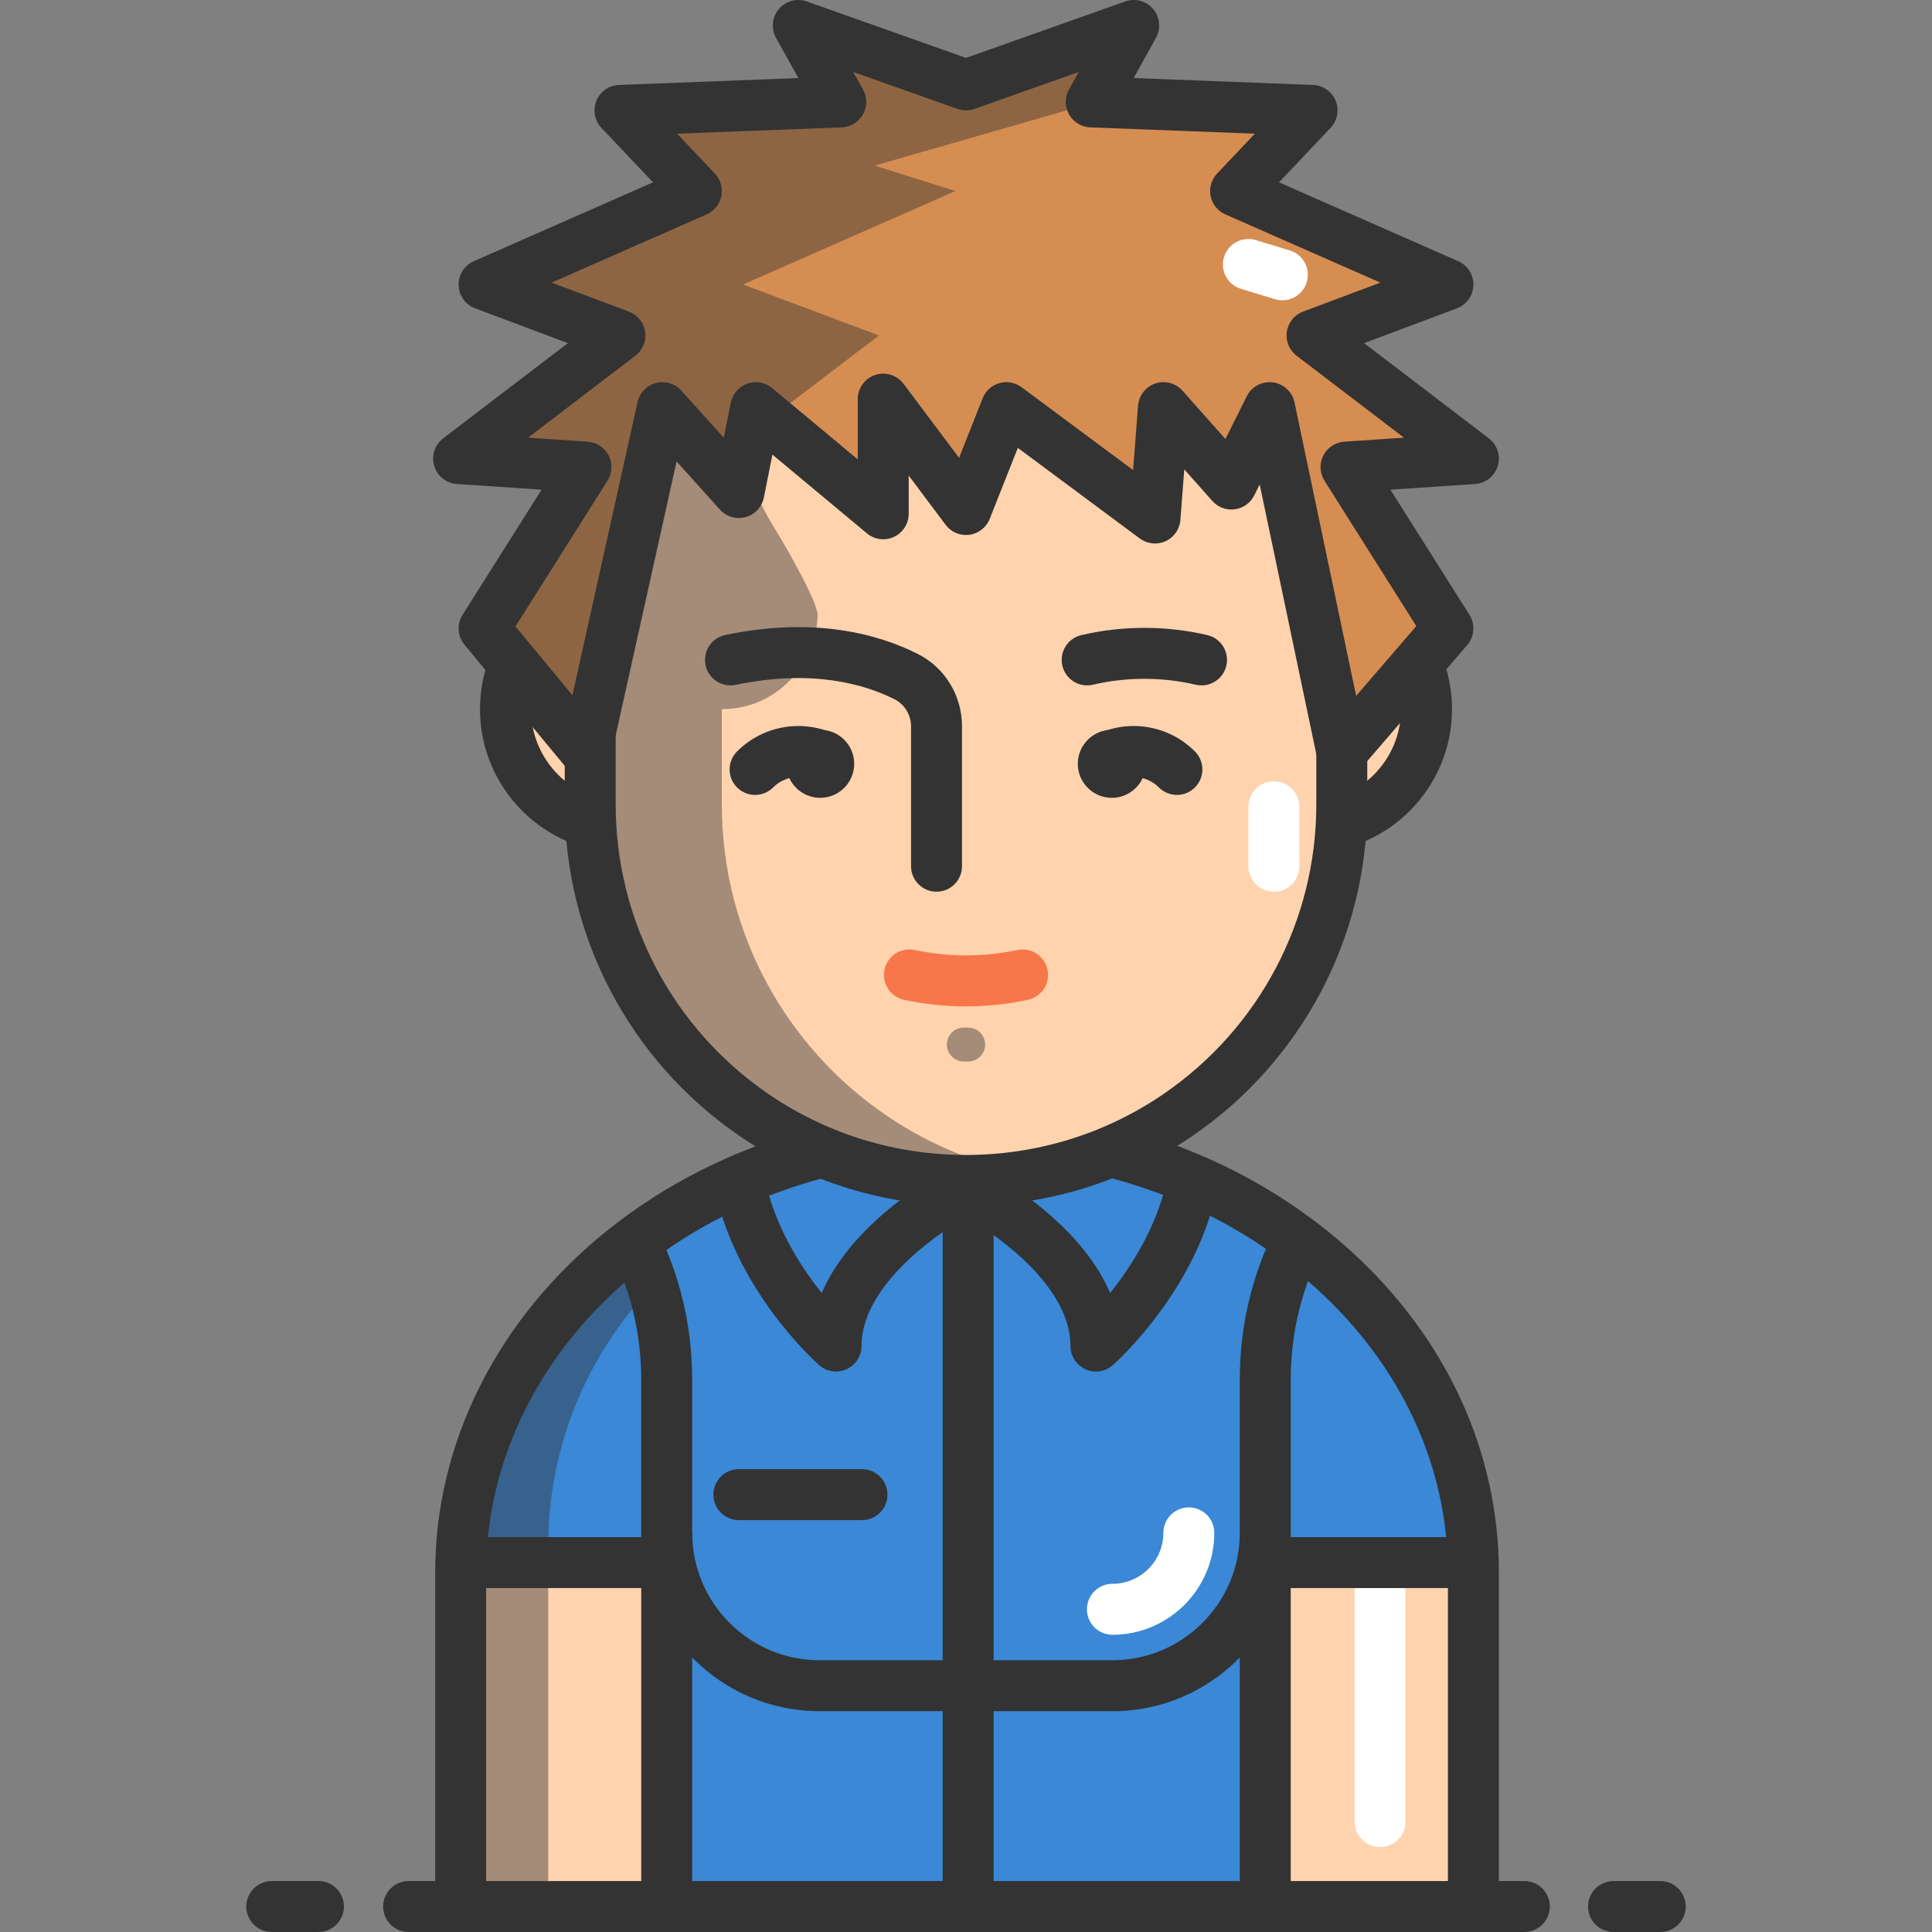
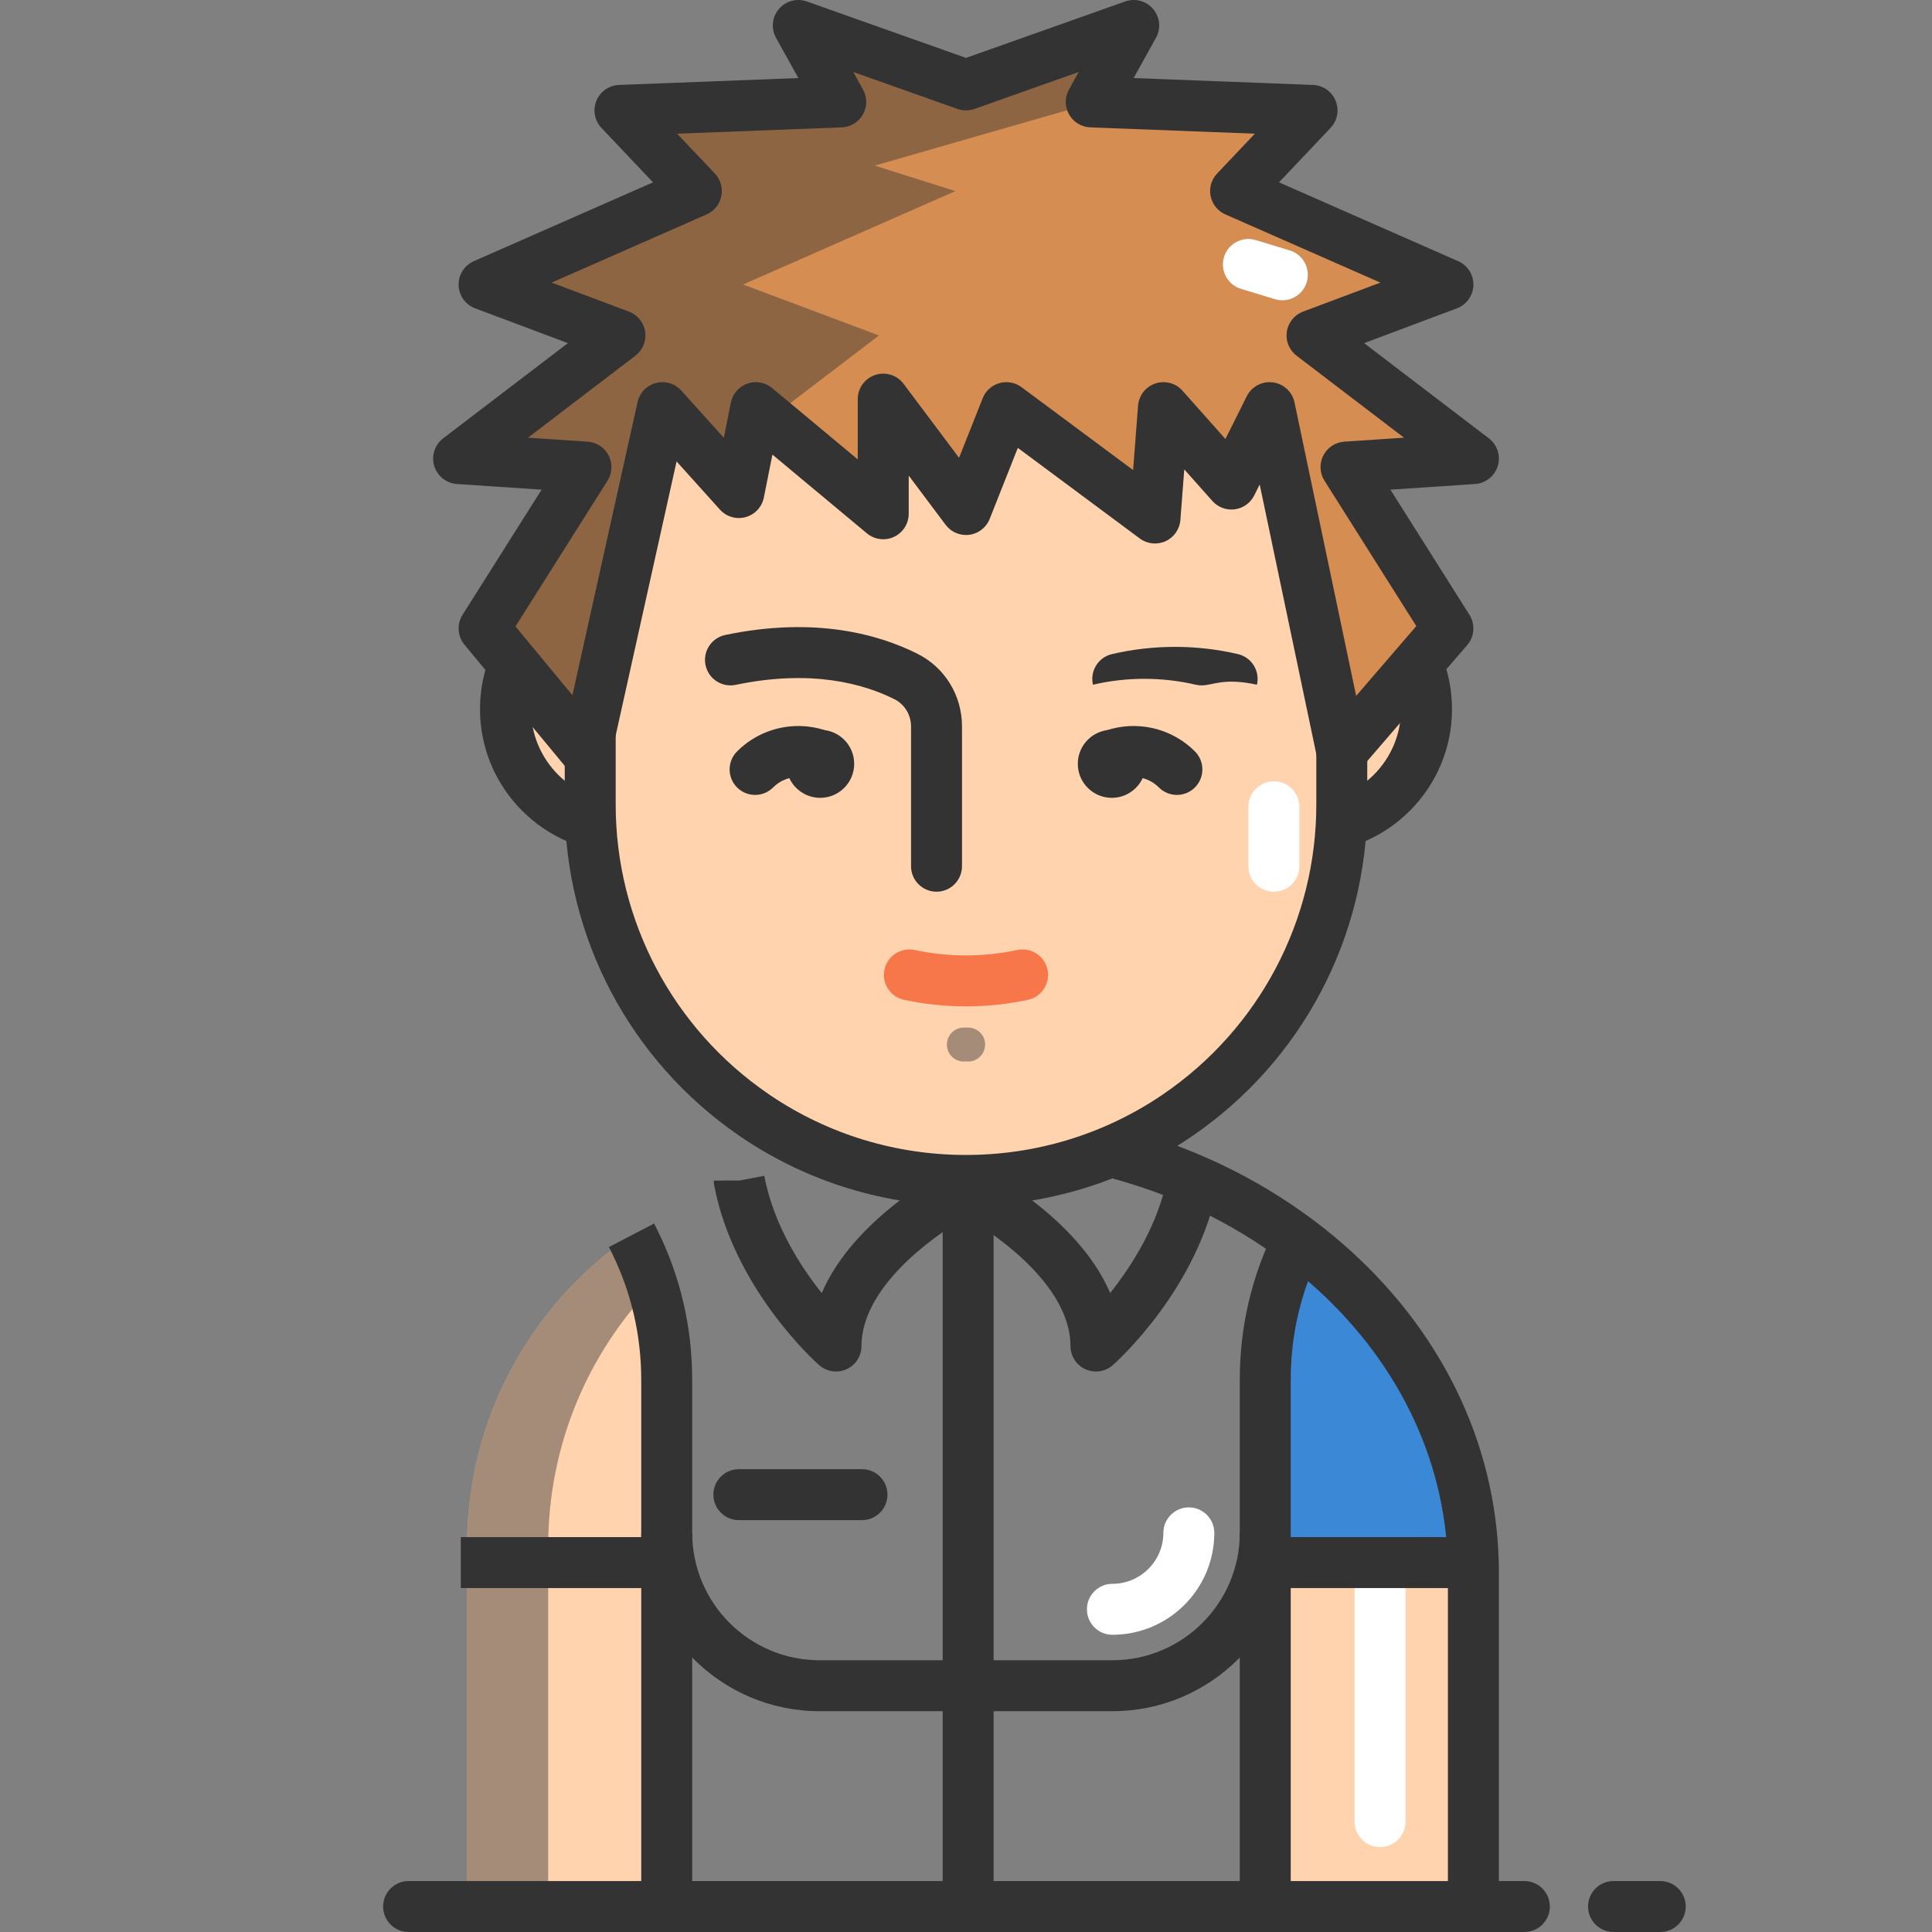
<svg xmlns="http://www.w3.org/2000/svg" version="1.1" id="Layer_1" viewBox="0 0 455.001 455.001" xml:space="preserve">
  <rect x="0" y="0" width="455.001" height="455.001" fill="#808080" stroke="none" />
  <g>
-     <path style="fill:#3A88D6;" d="M276.855,277.971c0.19,0.05,0.39,0.09,0.58,0.14c10.46,2.53,20.19,6.93,28.83,12.81   c23.39,15.92,38.75,42.77,38.75,73.19v84.89h-47.04h-140.96h-47.03v-84.89c0-30.42,15.35-57.27,38.74-73.19   c8.64-5.88,18.37-10.28,28.83-12.81c0.19-0.05,0.39-0.09,0.58-0.14l10.87-7.97" />
    <path style="fill:#FFD3AE;" d="M157.015,325.001v124h-47.03v-84.89c0-30.42,15.35-57.27,38.74-73.19   C154.025,301.121,157.015,312.711,157.015,325.001z" />
    <path style="fill:#FFD3AE;" d="M345.015,364.111v84.89h-47.04v-124c0-12.29,2.99-23.88,8.29-34.08   C329.655,306.841,345.015,333.691,345.015,364.111z" />
    <path style="fill:#FFFFFF;" d="M325.015,435.001c-3.313,0-6-2.687-6-6v-73c0-3.313,2.687-6,6-6s6,2.687,6,6v73   C331.015,432.315,328.328,435.001,325.015,435.001z" />
    <g>
      <path style="fill:#333333;" d="M261.98,403.001h-68.96c-23.159,0-42-18.841-42-42h12c0,16.542,13.458,30,30,30h68.96    c16.542,0,30-13.458,30-30h12C303.98,384.16,285.139,403.001,261.98,403.001z" />
      <path style="fill:#FFFFFF;" d="M261.98,385.001c-3.313,0-6-2.687-6-6s2.687-6,6-6c6.617,0,12-5.383,12-12c0-3.313,2.687-6,6-6    s6,2.687,6,6C285.98,374.235,275.213,385.001,261.98,385.001z" />
    </g>
    <g>
      <path style="fill:#333333;" d="M359,455.001H96.23c-3.313,0-6-2.687-6-6s2.687-6,6-6H359c3.313,0,6,2.687,6,6    S362.314,455.001,359,455.001z" />
      <path style="fill:#333333;" d="M391,455.001h-11c-3.313,0-6-2.687-6-6s2.687-6,6-6h11c3.313,0,6,2.687,6,6    S394.314,455.001,391,455.001z" />
-       <path style="fill:#333333;" d="M75,455.001H64c-3.313,0-6-2.687-6-6s2.687-6,6-6h11c3.313,0,6,2.687,6,6    S78.314,455.001,75,455.001z" />
    </g>
    <g>
      <g>
        <circle style="fill:#FFD3AE;" cx="146.932" cy="167.001" r="27.89" />
        <circle style="fill:#FFD3AE;" cx="308.067" cy="167.001" r="27.89" />
      </g>
      <g>
        <path style="fill:#333333;" d="M146.933,200.891c-18.688,0-33.891-15.203-33.891-33.89s15.203-33.89,33.891-33.89     c18.687,0,33.89,15.203,33.89,33.89S165.619,200.891,146.933,200.891z M146.933,145.111c-12.07,0-21.891,9.82-21.891,21.89     s9.82,21.89,21.891,21.89s21.89-9.82,21.89-21.89S159.003,145.111,146.933,145.111z" />
        <path style="fill:#333333;" d="M308.068,200.891c-18.687,0-33.89-15.203-33.89-33.89s15.203-33.89,33.89-33.89     s33.89,15.203,33.89,33.89S326.754,200.891,308.068,200.891z M308.068,145.111c-12.07,0-21.89,9.82-21.89,21.89     s9.819,21.89,21.89,21.89s21.89-9.82,21.89-21.89S320.138,145.111,308.068,145.111z" />
      </g>
    </g>
    <path style="fill:#FFD3AE;" d="M276.86,262.971c-14.1,9.49-31.08,15.03-49.36,15.03s-35.26-5.54-49.36-15.03   c-0.19-0.13-0.39-0.26-0.58-0.4c-23.28-15.94-38.56-42.72-38.56-73.07v-22.5v-51.5c0-48.877,39.623-88.5,88.5-88.5l0,0   c48.877,0,88.5,39.623,88.5,88.5v51.5v22.5c0,30.35-15.28,57.13-38.56,73.07C277.25,262.711,277.05,262.841,276.86,262.971z" />
    <path style="fill:#333333;" d="M227.5,284.001c-18.88,0-37.106-5.551-52.71-16.052l-0.192-0.13   c-0.165-0.111-0.331-0.225-0.494-0.342C148.364,249.821,133,220.678,133,189.501v-74c0-52.107,42.393-94.5,94.5-94.5   s94.5,42.393,94.5,94.5v74c0,31.174-15.363,60.316-41.101,77.973c-0.171,0.123-0.345,0.242-0.518,0.358l-0.133,0.09   c-0.014,0.009-0.026,0.018-0.039,0.027C264.607,278.451,246.38,284.001,227.5,284.001z M227.5,33.001   c-45.49,0-82.5,37.01-82.5,82.5v74c0,27.241,13.439,52.707,35.949,68.12c0.054,0.037,0.106,0.074,0.158,0.112l0.434,0.295   c13.565,9.13,29.475,13.973,45.959,13.973s32.395-4.844,46.009-14.007l0.371-0.252c0.053-0.039,0.116-0.084,0.17-0.121   c22.511-15.414,35.95-40.879,35.95-68.12v-74C310,70.011,272.99,33.001,227.5,33.001z" />
    <g>
      <path style="fill:#F7774B;" d="M227.5,237.011c-4.869,0-9.738-0.513-14.572-1.538c-3.242-0.688-5.313-3.873-4.625-7.114    c0.687-3.241,3.875-5.313,7.113-4.625c8.02,1.7,16.148,1.7,24.168,0c3.241-0.686,6.428,1.383,7.113,4.625    c0.688,3.242-1.383,6.427-4.625,7.114C237.238,236.498,232.369,237.011,227.5,237.011z" />
    </g>
    <g style="opacity:0.44;">
      <path style="fill:#333333;" d="M228.005,250.001h-1.01c-2.209,0-4-1.791-4-4s1.791-4,4-4h1.01c2.209,0,4,1.791,4,4    S230.214,250.001,228.005,250.001z" />
    </g>
    <g>
      <g>
-         <path style="fill:#333333;" d="M282.973,161.415c-0.452,0-0.912-0.052-1.372-0.159c-7.916-1.853-16.285-1.853-24.201,0     c-3.231,0.756-6.455-1.249-7.209-4.476c-0.755-3.227,1.248-6.454,4.475-7.209c9.705-2.27,19.963-2.271,29.67,0     c3.227,0.755,5.229,3.982,4.475,7.209C288.163,159.547,285.697,161.415,282.973,161.415z" />
+         <path style="fill:#333333;" d="M282.973,161.415c-0.452,0-0.912-0.052-1.372-0.159c-7.916-1.853-16.285-1.853-24.201,0     c-0.755-3.227,1.248-6.454,4.475-7.209c9.705-2.27,19.963-2.271,29.67,0     c3.227,0.755,5.229,3.982,4.475,7.209C288.163,159.547,285.697,161.415,282.973,161.415z" />
      </g>
    </g>
-     <path style="opacity:0.44;fill:#333333;enable-background:new    ;" d="M209.14,262.971c10.02,6.74,21.5,11.49,33.86,13.68   c-5.03,0.89-10.21,1.35-15.5,1.35c-18.28,0-35.26-5.54-49.36-15.03c-0.19-0.13-0.39-0.26-0.58-0.4   c-23.28-15.94-38.56-42.72-38.56-73.07v-22.5c0-139,54.89-137.3,54.89-134.41l-10.384,15.807   c-15.364,23.387-15.305,53.174-0.958,76.231c2.423,3.895,10.151,17.294,10.019,20.366c-0.483,11.29-9.201,21.36-21.338,21.975   c-0.407,0.021-0.817,0.031-1.229,0.031v22.5c0,30.35,15.28,57.13,38.56,73.07C208.75,262.711,208.95,262.841,209.14,262.971z" />
    <g>
      <path style="fill:#333333;" d="M220.557,210.001c-3.313,0-6-2.687-6-6v-32.927c0-2.692-1.515-5.195-3.858-6.375    c-7.192-3.621-19.527-7.153-37.439-3.412c-3.247,0.676-6.423-1.403-7.1-4.647c-0.678-3.244,1.403-6.422,4.646-7.1    c21.303-4.447,36.388-0.041,45.289,4.44c6.453,3.25,10.462,9.799,10.462,17.094v32.927    C226.557,207.315,223.87,210.001,220.557,210.001z" />
    </g>
    <polygon style="fill:#D68D51;" points="298.995,96.001 310.995,177.001 340.995,148.001 316.995,110.001 346.995,108.001    308.995,79.001 340.995,67.001 290.995,45.001 308.995,26.001 256.995,24.001 266.995,6.001 227.5,14.001 188.005,6.001    198.005,24.001 146.005,26.001 164.005,45.001 114.005,67.001 146.005,79.001 108.005,108.001 138.005,110.001 114.005,148.001    144.005,177.001 156.005,96.001 174.005,116.001 178.005,96.001 208.005,121.001 208.005,94.001 227.5,120.001 237.005,96.001    272.005,122.001 274.005,96.001 290.005,114.001  " />
    <g style="opacity:0.44;">
      <path style="fill:#333333;" d="M169.005,108.001l7.789-5.944l1.211-6.056l3.214,2.679l25.786-19.679l-32-12l50-22l-19-6L258,24.04    l-1.005-0.039l10-18l-16.17,3.275c-11.28,2.285-23.325,4.725-23.325,4.725l-39.495-8l10,18l-52,2l18,19l-50,22l32,12l-38,29l30,2    l-24,38l30,29l12-81l18,20l1.513-7.566L169.005,108.001z" />
    </g>
    <path style="fill:#333333;" d="M138.005,183.001c-1.764,0-3.468-0.779-4.622-2.175l-24-29c-1.654-1.999-1.837-4.835-0.451-7.029   l18.619-29.479l-19.945-1.33c-2.494-0.167-4.624-1.862-5.346-4.256c-0.721-2.394,0.117-4.984,2.105-6.5l29.378-22.42l-21.845-8.192   c-2.285-0.857-3.823-3.012-3.892-5.451c-0.067-2.439,1.349-4.676,3.582-5.659l42.199-18.568L141.65,30.128   c-1.62-1.71-2.09-4.209-1.201-6.391c0.89-2.181,2.973-3.641,5.326-3.731l42.244-1.625l-5.259-9.466   c-1.212-2.181-0.947-4.885,0.664-6.79c1.612-1.905,4.233-2.613,6.586-1.78l37.49,13.29l37.489-13.29   c2.354-0.832,4.976-0.125,6.586,1.78c1.611,1.905,1.876,4.608,0.664,6.79l-5.259,9.466l42.244,1.625   c2.354,0.09,4.437,1.55,5.326,3.731c0.889,2.182,0.419,4.681-1.201,6.391l-12.138,12.813l42.199,18.568   c2.233,0.982,3.649,3.22,3.582,5.659c-0.068,2.439-1.606,4.594-3.892,5.451l-21.845,8.192l29.378,22.42   c1.988,1.517,2.826,4.107,2.105,6.5c-0.722,2.394-2.852,4.089-5.346,4.256l-19.945,1.33l18.619,29.479   c1.409,2.231,1.194,5.122-0.528,7.121l-24.989,29c-1.489,1.729-3.83,2.462-6.042,1.894c-2.21-0.57-3.905-2.344-4.375-4.578   l-13.469-64.137l-1.291,2.585c-0.89,1.782-2.605,3.006-4.58,3.268c-1.97,0.258-3.949-0.473-5.272-1.962l-6.616-7.444l-0.917,11.917   c-0.168,2.179-1.506,4.094-3.494,5c-1.99,0.905-4.313,0.659-6.066-0.644l-28.723-21.337l-6.626,16.73   c-0.8,2.02-2.629,3.449-4.781,3.737c-2.154,0.288-4.294-0.61-5.598-2.347l-8.694-11.596v8.998c0,2.328-1.347,4.446-3.455,5.434   c-2.106,0.987-4.597,0.667-6.386-0.824l-22.253-18.544l-2.022,10.112c-0.445,2.225-2.108,4.009-4.297,4.609   c-2.185,0.601-4.528-0.084-6.047-1.772l-10.209-11.344l-15.474,69.632c-0.497,2.237-2.225,3.995-4.452,4.531   C138.944,182.947,138.472,183.001,138.005,183.001z M298.992,90.001c0.255,0,0.511,0.016,0.769,0.049   c2.532,0.326,4.58,2.219,5.105,4.718l14.517,69.122l14.166-16.441l-21.628-34.244c-1.129-1.788-1.233-4.039-0.275-5.924   c0.959-1.885,2.84-3.126,4.949-3.267l14.058-0.937l-25.298-19.306c-1.735-1.324-2.615-3.486-2.296-5.646   c0.318-2.16,1.785-3.976,3.829-4.742l18.201-6.825l-36.511-16.065c-1.787-0.786-3.08-2.392-3.466-4.306s0.184-3.896,1.526-5.313   l8.893-9.387l-38.768-1.491c-2.083-0.08-3.976-1.236-4.998-3.053s-1.029-4.034-0.017-5.857l2.294-4.129l-24.538,8.699   c-1.297,0.46-2.713,0.46-4.01,0l-24.539-8.699l2.294,4.129c1.013,1.823,1.006,4.04-0.017,5.857s-2.915,2.973-4.998,3.053   l-38.768,1.491l8.893,9.387c1.343,1.417,1.912,3.399,1.526,5.313s-1.679,3.52-3.466,4.306L129.91,66.558l18.201,6.825   c2.044,0.767,3.511,2.583,3.829,4.742c0.319,2.159-0.561,4.321-2.296,5.646l-25.298,19.307l14.058,0.937   c2.109,0.141,3.99,1.382,4.949,3.267c0.958,1.885,0.854,4.136-0.275,5.924L121.4,147.528l13.408,16.201l15.339-69.028   c0.487-2.193,2.159-3.93,4.332-4.501c2.173-0.573,4.48,0.119,5.985,1.789l10.001,11.113l1.655-8.276   c0.415-2.074,1.892-3.777,3.887-4.481c1.997-0.705,4.213-0.305,5.838,1.048l20.159,16.799V94.001c0-2.583,1.652-4.875,4.103-5.692   c2.451-0.816,5.149,0.027,6.698,2.093l13.063,17.423l5.558-14.033c0.687-1.734,2.141-3.05,3.935-3.561   c1.794-0.512,3.723-0.159,5.222,0.954l26.273,19.518l1.166-15.161c0.185-2.4,1.786-4.458,4.067-5.226   c2.281-0.768,4.8-0.099,6.399,1.7l10.109,11.373l5.027-10.067C294.652,91.269,296.742,90.001,298.992,90.001z" />
    <path style="fill:#FFFFFF;" d="M300.005,210.001c-3.313,0-6-2.687-6-6v-14c0-3.313,2.687-6,6-6s6,2.687,6,6v14   C306.005,207.315,303.319,210.001,300.005,210.001z" />
    <path style="fill:#FFFFFF;" d="M302.007,70.722c-0.579,0-1.168-0.084-1.751-0.262l-8-2.438c-3.17-0.965-4.956-4.318-3.99-7.488   c0.966-3.169,4.318-4.958,7.488-3.991l8,2.438c3.17,0.965,4.956,4.318,3.99,7.488C306.956,69.056,304.578,70.722,302.007,70.722z" />
    <path style="fill:#333333;" d="M196.886,323.001c-1.435,0-2.854-0.515-3.972-1.501c-0.817-0.722-20.073-17.95-24.714-42.347   c-0.07-0.37-0.105-0.745-0.105-1.121l6.027-0.005l5.867-1.116c2.18,11.462,8.44,21.23,13.54,27.617   c7.788-18.211,30.163-29.47,31.308-30.035c1.674-0.828,3.641-0.828,5.316,0c1.144,0.565,23.503,11.817,31.299,30.017   c5.135-6.442,11.45-16.296,13.583-27.774l11.799,2.192c-4.556,24.512-23.938,41.847-24.76,42.573   c-1.769,1.561-4.286,1.94-6.437,0.969c-2.15-0.97-3.532-3.11-3.532-5.469c0-13.46-15.872-25.326-24.603-30.322   c-8.726,5.014-24.617,16.917-24.617,30.322c0,2.359-1.382,4.499-3.532,5.469C198.562,322.827,197.721,323.001,196.886,323.001z" />
    <rect x="222.005" y="285.001" style="fill:#333333;" width="12" height="166" />
    <g>
      <path style="fill:#3A88D6;" d="M346.965,368.001h-48.99v-43c0-11.82,2.76-22.99,7.69-32.89c2.2,1.64,4.34,3.36,6.4,5.15    C333.065,315.441,346.265,340.391,346.965,368.001z" />
-       <path style="fill:#3A88D6;" d="M157.015,325.001v43h-48.49c0.76-30.17,16.45-57.15,40.93-75.62    C154.305,302.221,157.015,313.291,157.015,325.001z" />
    </g>
    <path style="fill:#333333;" d="M203.005,358.001h-29c-3.313,0-6-2.687-6-6s2.687-6,6-6h29c3.313,0,6,2.687,6,6   S206.319,358.001,203.005,358.001z" />
    <g>
      <path style="opacity:0.44;fill:#333333;enable-background:new    ;" d="M153.665,302.921c-15.21,15.89-24.56,37.45-24.56,61.19    v82.89h-19.12v-82.89c0-30.42,15.35-57.27,38.74-73.19C150.705,294.741,152.365,298.751,153.665,302.921z" />
    </g>
    <g>
      <path style="fill:#333333;" d="M352.995,449.001h-12v-78.69c0-0.719-0.01-1.438-0.028-2.158    c-0.635-25.012-12.293-48.578-32.829-66.356c-1.935-1.681-3.971-3.319-6.059-4.876c-12.322-9.227-26.457-15.919-42.021-19.897    l2.973-11.626c17.097,4.37,32.65,11.742,46.23,21.91c2.316,1.728,4.588,3.555,6.738,5.424    c23.112,20.008,36.242,46.688,36.963,75.117c0.021,0.82,0.032,1.641,0.032,2.462L352.995,449.001L352.995,449.001z" />
-       <path style="fill:#333333;" d="M114.495,449.001h-12v-78.69c0-0.821,0.011-1.642,0.031-2.462    c0.777-30.822,16.564-60.075,43.315-80.257c13.564-10.243,29.144-17.682,46.304-22.11l2.998,11.619    c-15.62,4.031-29.775,10.783-42.073,20.068c-23.813,17.968-37.863,43.839-38.548,70.983c-0.019,0.72-0.027,1.439-0.027,2.159    V449.001z" />
      <path style="fill:#333333;" d="M303.975,449.001h-12v-124c0-12.496,2.79-24.444,8.295-35.516c0.175-0.366,0.362-0.732,0.549-1.093    l0.108-0.211l10.676,5.479l-0.118,0.23c-0.134,0.261-0.271,0.525-0.397,0.79c-0.017,0.036-0.033,0.071-0.051,0.106    c-4.686,9.408-7.062,19.574-7.062,30.215V449.001z" />
      <path style="fill:#333333;" d="M163.015,449.001h-12v-124c0-10.539-2.336-20.622-6.941-29.968    c-0.016-0.032-0.031-0.065-0.047-0.098c-0.196-0.417-0.41-0.834-0.623-1.243l10.643-5.543c0.278,0.535,0.557,1.081,0.814,1.626    c5.411,10.998,8.154,22.848,8.154,35.226L163.015,449.001L163.015,449.001z" />
      <rect x="297.975" y="362.001" style="fill:#333333;" width="48.99" height="12" />
      <rect x="108.525" y="362.001" style="fill:#333333;" width="48.49" height="12" />
    </g>
    <g>
      <g>
        <g>
          <g>
            <circle style="fill:#333333;" cx="193.16" cy="179.886" r="8.009" />
          </g>
          <path style="fill:#333333;" d="M177.83,187.209c-1.533,0-3.065-0.583-4.236-1.751c-2.347-2.34-2.353-6.139-0.013-8.485      c6.153-6.169,15.544-7.745,23.376-3.919c2.977,1.455,4.211,5.048,2.756,8.025c-1.454,2.977-5.045,4.212-8.025,2.756      c-3.218-1.573-7.08-0.924-9.608,1.611C180.906,186.621,179.368,187.209,177.83,187.209z" />
        </g>
      </g>
      <g>
        <g>
          <g>
            <circle style="fill:#333333;" cx="261.84" cy="179.886" r="8.009" />
          </g>
          <path style="fill:#333333;" d="M277.169,187.209c-1.539,0-3.077-0.588-4.249-1.764c-2.528-2.537-6.391-3.183-9.607-1.611      c-2.978,1.456-6.569,0.221-8.025-2.756c-1.455-2.977-0.222-6.57,2.756-8.025c7.83-3.826,17.224-2.251,23.375,3.919      c2.34,2.347,2.334,6.146-0.013,8.485C280.235,186.625,278.701,187.209,277.169,187.209z" />
        </g>
      </g>
    </g>
  </g>
</svg>